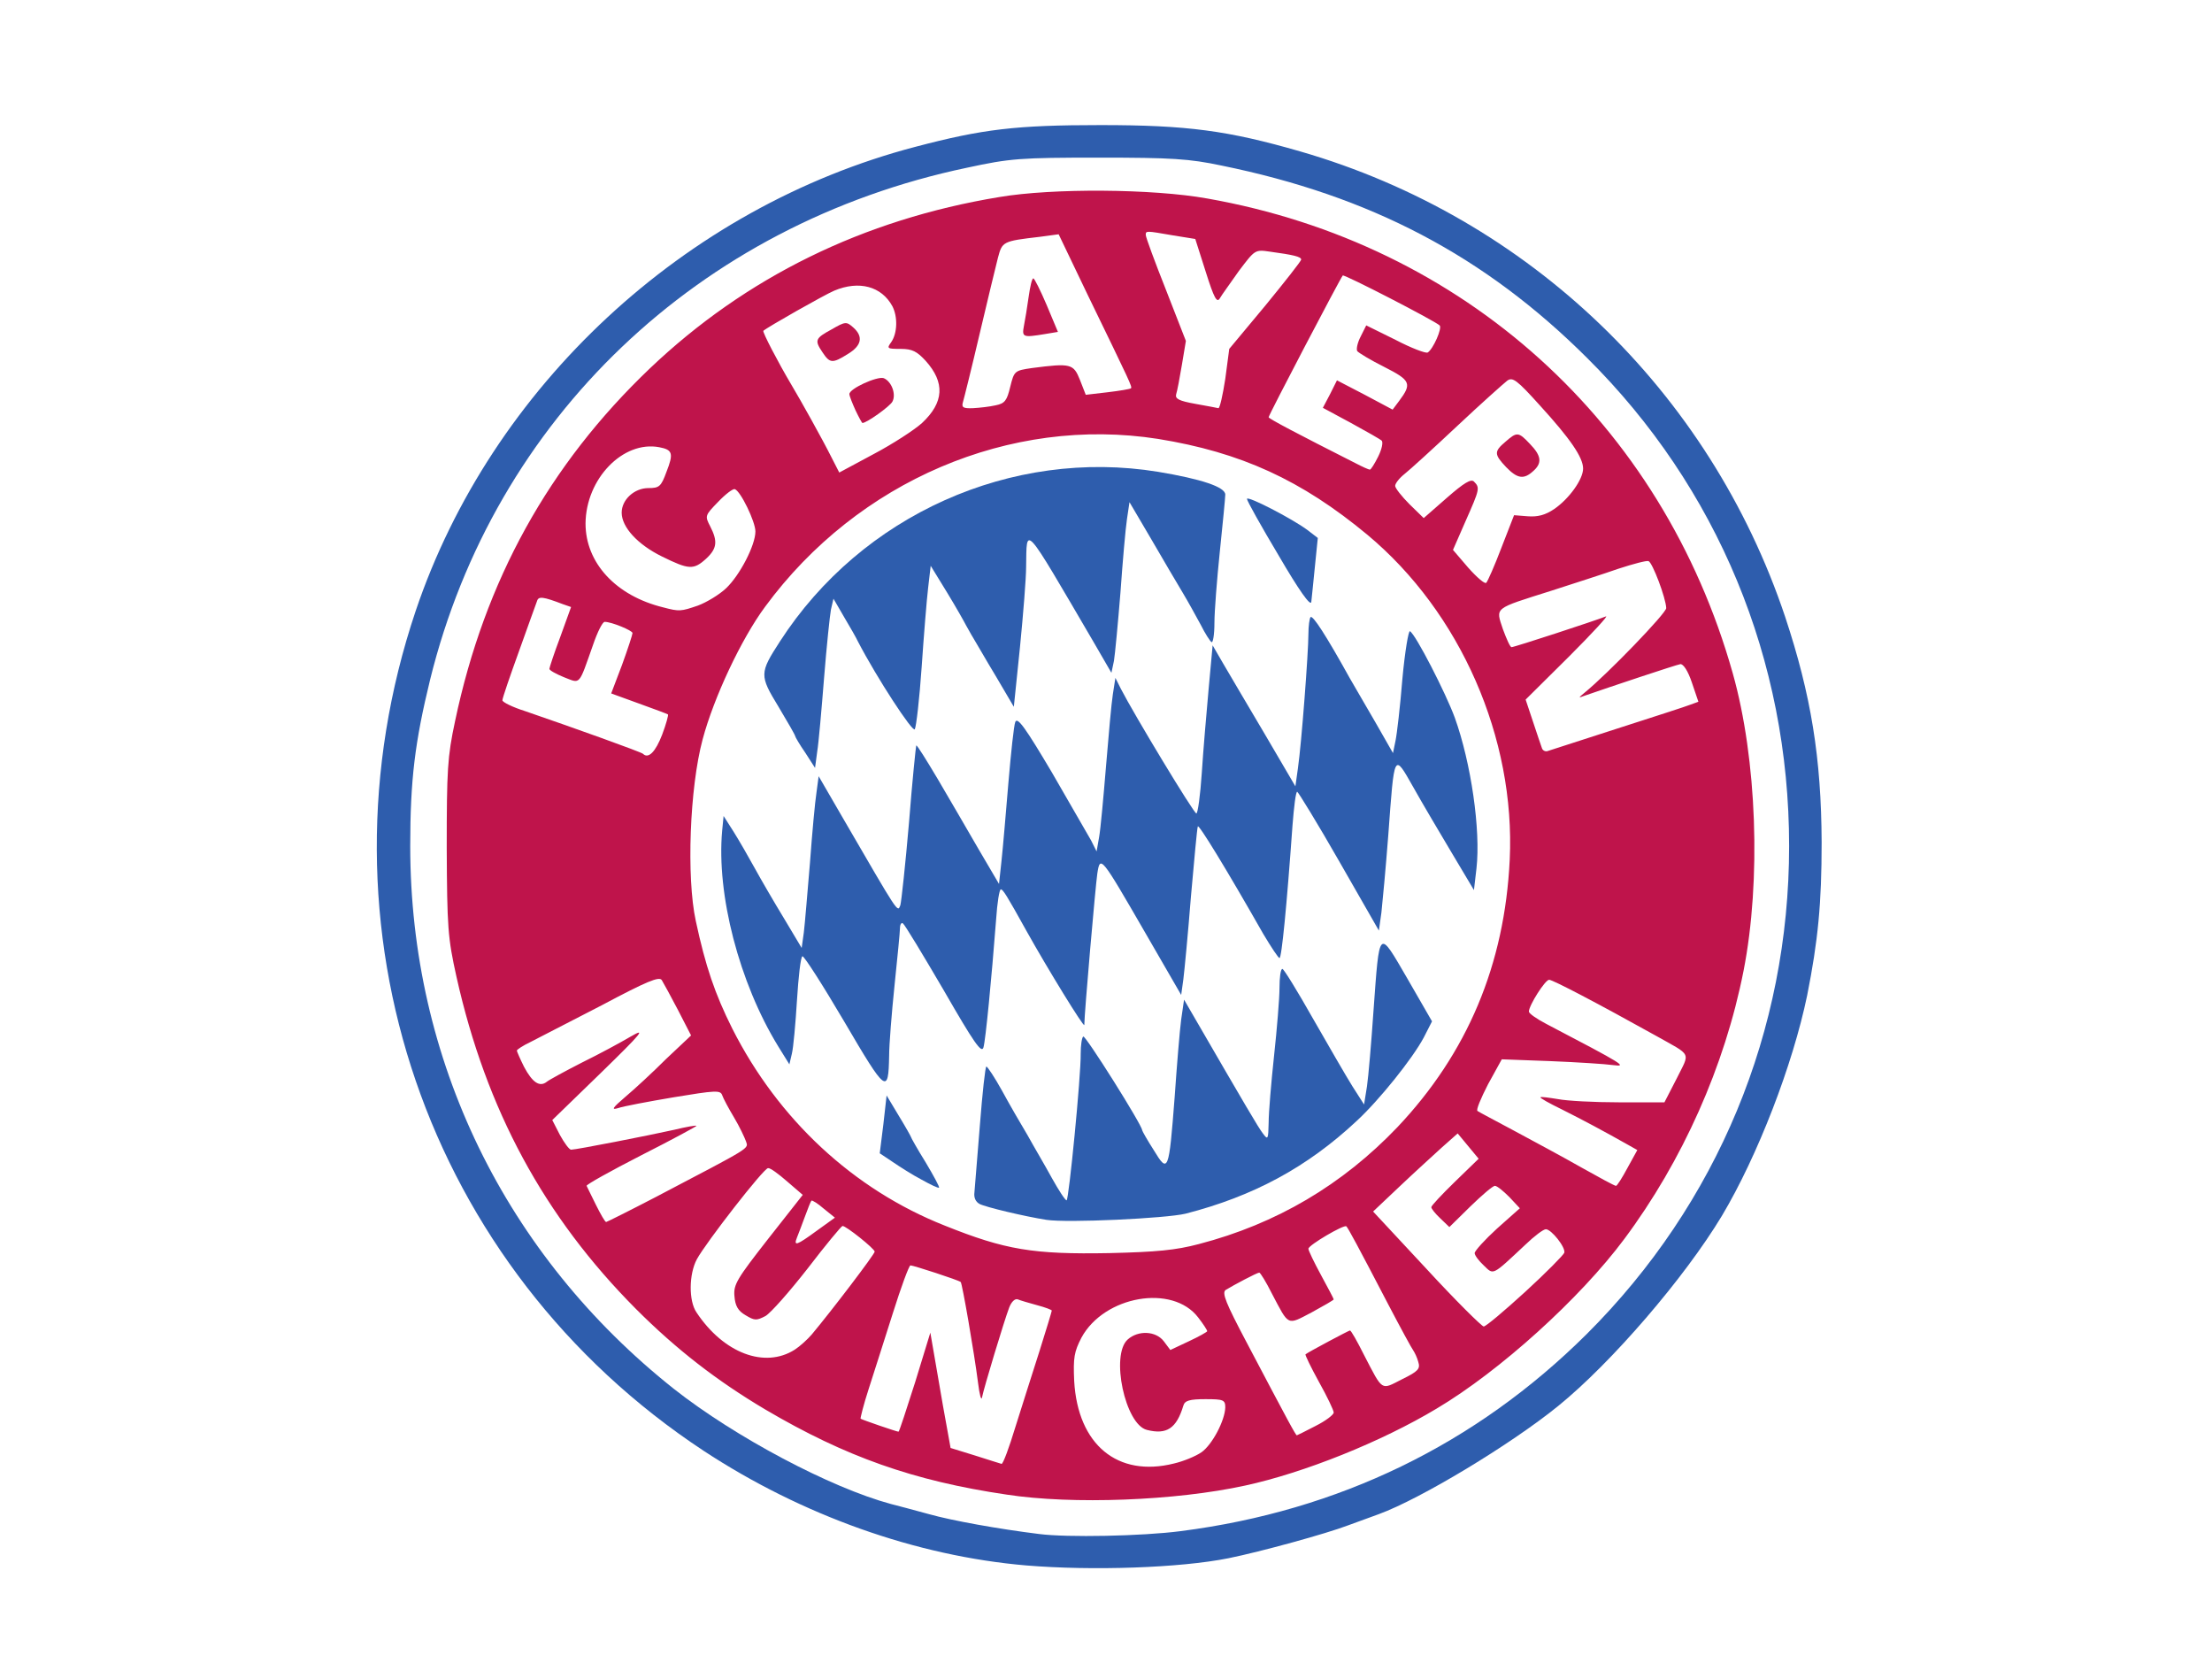
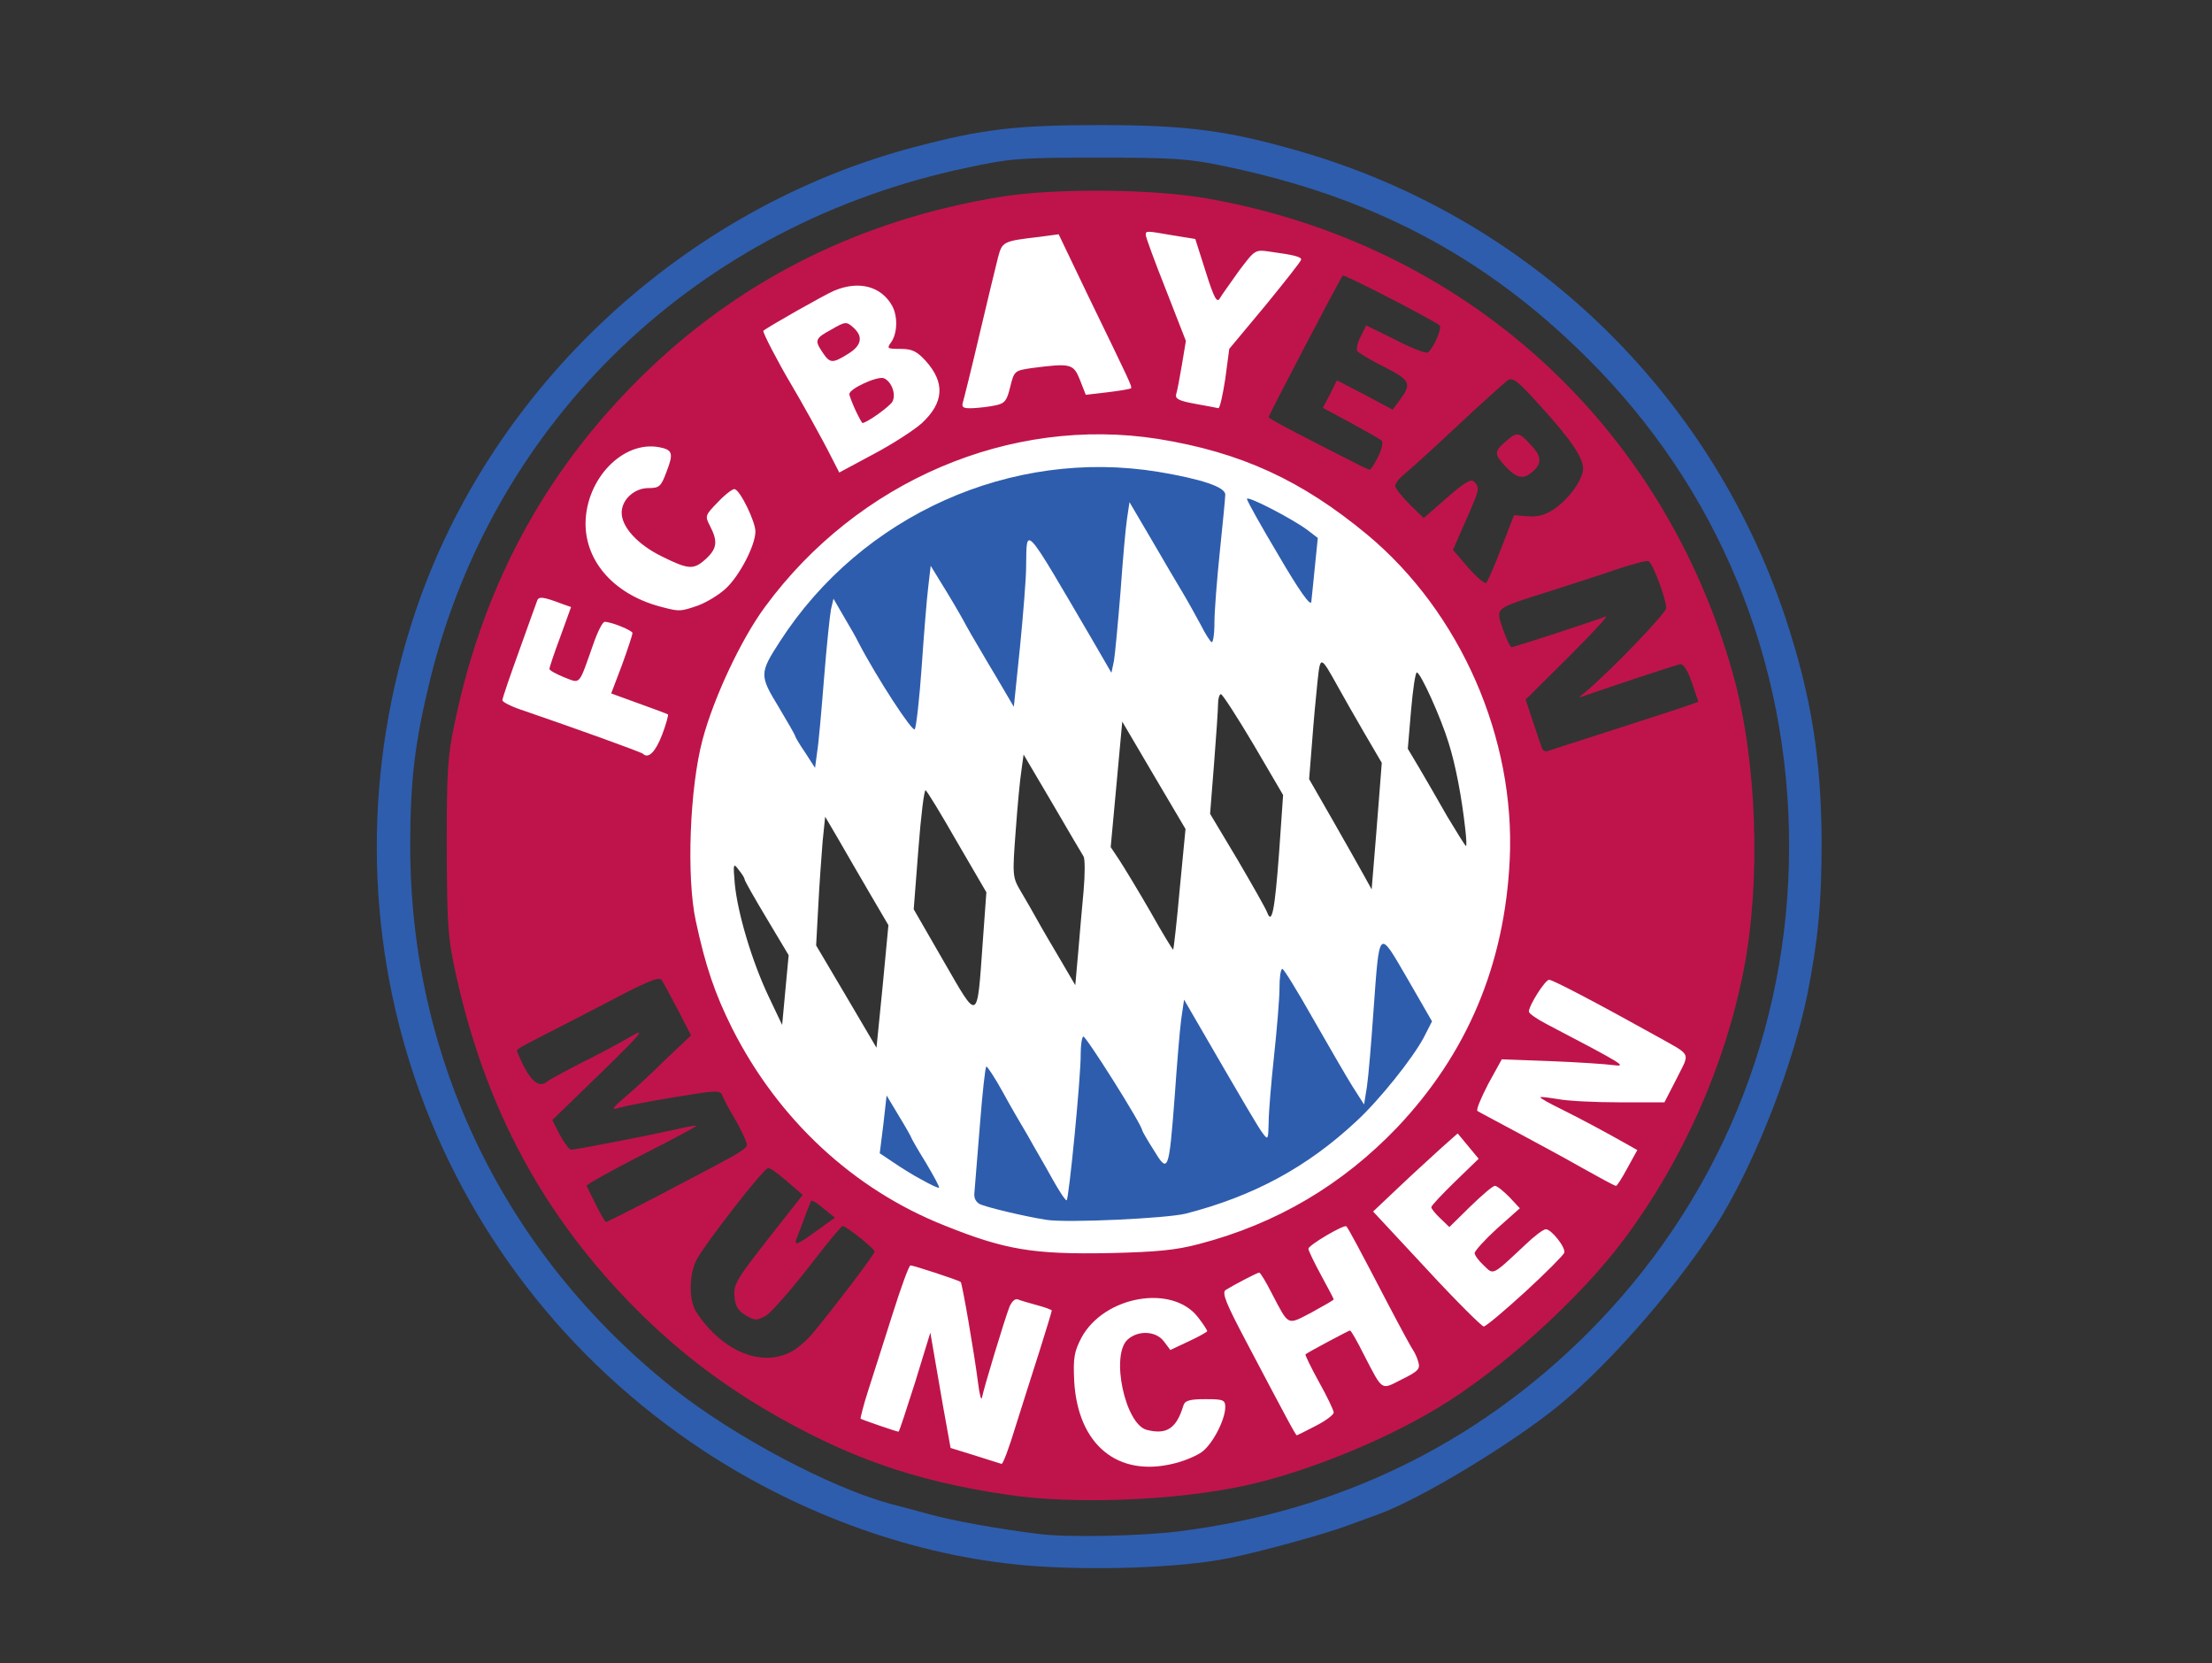
<svg xmlns="http://www.w3.org/2000/svg" version="1.0" width="306px" height="230px" viewBox="0 0 306 230" preserveAspectRatio="xMidYMid meet">
  <rect x="0" y="0" width="306" height="230" fill="#333333" stroke="none" />
  <g fill="#ffffff">
-     <path d="M0 115 l0 -115 153 0 153 0 0 115 0 115 -153 0 -153 0 0 -115z m159.95 100 c7.90 -0.65 18.20 -2.90 25.05 -5.55 1.50 -0.55 3.45 -1.25 4.25 -1.55 3.10 -1.15 12.65 -6.30 17.05 -9.30 5.55 -3.70 9.85 -7.20 14.20 -11.50 2.75 -2.70 2.50 -2.55 -1.50 0.95 -14.10 12.50 -27.10 19.40 -43.75 23.40 -14.55 3.50 -34.35 3.25 -48.25 -0.55 -2.05 -0.55 -4.40 -1.20 -5.25 -1.40 -6.50 -1.75 -19.95 -8.35 -25.60 -12.65 -0.35 -0.25 -0.65 -0.35 -0.65 -0.15 0 0.55 8.45 5.80 13.40 8.30 16.10 8.10 33.30 11.50 51.05 10z m3.20 -9.75 c8.30 -1.20 11.50 -2 19.35 -4.90 4.50 -1.65 10.60 -4.55 14.75 -7.05 8.75 -5.20 19.85 -15.25 25.95 -23.45 24.35 -32.65 23.80 -75.65 -1.30 -107.55 -3.25 -4.10 -6.60 -7.80 -7.10 -7.80 -0.25 0 0.60 1.10 1.85 2.40 2.95 3.20 3.85 5.05 3.85 8 0 4.30 -3.65 8.10 -7.70 8.10 l-2.05 0 -1.65 4.35 c-0.90 2.35 -1.55 4.35 -1.45 4.45 0.05 0.05 1.35 -0.30 2.85 -0.80 13.45 -4.40 15.75 -5.05 17.60 -4.90 1.90 0.15 2 0.25 2.90 2.90 0.55 1.50 0.95 3.85 1 5.15 0 2.25 -0.15 2.55 -2.50 4.70 -1.40 1.25 -2.45 2.40 -2.35 2.50 0.10 0.05 1.20 -0.20 2.50 -0.65 1.25 -0.40 2.90 -0.70 3.65 -0.60 1.15 0.15 1.50 0.55 2.30 2.90 0.50 1.50 0.85 3.40 0.80 4.25 -0.15 1.45 -0.25 1.50 -10.65 4.85 -6.40 2.10 -11.15 3.35 -12.20 3.30 -1.60 -0.15 -1.70 -0.30 -2.85 -3.85 -1.70 -5.25 -1.65 -5.85 1.45 -9 1.50 -1.55 2.20 -2.55 1.60 -2.30 -0.55 0.20 -2.25 0.45 -3.75 0.60 l-2.75 0.25 -0.95 -3 c-0.50 -1.65 -0.80 -3.60 -0.70 -4.30 0.20 -1.05 0.05 -1.30 -0.80 -1.30 -0.65 0 -1.90 -0.95 -3.15 -2.45 -2.40 -2.75 -2.65 -4.20 -1.35 -7.35 l0.80 -1.95 -1.20 1.15 c-1.90 1.75 -4.20 1.50 -6.50 -0.75 -1.30 -1.25 -1.90 -2.30 -1.90 -3.25 0 -1.30 -0.15 -1.40 -1.80 -1.40 -1.25 0 -3.65 -0.95 -7.40 -2.85 -3.05 -1.55 -6.15 -3.15 -6.90 -3.50 -2.15 -1.10 -1.90 -3.30 1.05 -8.80 1.30 -2.55 3.60 -6.90 5.10 -9.70 2.60 -5.05 2.70 -5.15 4.45 -5.15 1.20 0.05 3.85 1.15 8.25 3.50 6.25 3.30 6.50 3.50 6.65 5.15 0.20 2.45 -1.35 5.05 -3.20 5.35 -1.35 0.25 -1.45 0.40 -1.50 2.50 0 1.30 -0.40 2.85 -0.95 3.65 -0.80 1.25 -1.15 1.40 -3.10 1.25 -1.20 -0.10 -2.15 -0.10 -2.15 -0.05 0 0.05 0.70 0.50 1.55 0.90 1.40 0.75 1.55 1 1.35 3 -0.10 1.50 0 2.05 0.40 1.85 0.35 -0.20 3.35 -2.95 6.70 -6.10 7.20 -6.75 7.35 -6.85 9.25 -7.10 1.45 -0.15 1.40 -0.20 -1.90 -2.75 -16.55 -13.05 -35.25 -19.70 -55.20 -19.70 -14.25 0 -26.35 2.95 -39.55 9.60 -24.95 12.55 -42.20 35.40 -48.15 63.70 -1 4.80 -1.15 6.85 -1.15 16 0.05 9.40 0.20 11.10 1.35 16.35 3.15 14.10 8.60 26.05 16.90 36.95 3.45 4.60 11.40 12.75 14.95 15.45 l2.25 1.70 -1.55 -1.75 c-2.90 -3.20 -3.20 -3.95 -3.20 -7.85 0 -4.40 0.55 -5.60 5.45 -11.80 3.20 -4.05 4.15 -5.80 2.45 -4.45 -0.35 0.30 -4.20 2.35 -8.50 4.60 -5.30 2.70 -8.40 4.05 -9.55 4.05 -1.55 0 -1.80 -0.25 -3 -2.65 -1.85 -3.60 -1.80 -5.55 0.15 -6.35 2.45 -1 2.15 -1.30 -1 -1.10 l-2.90 0.20 -1.05 -2 c-1.25 -2.45 -1.40 -5.50 -0.30 -5.90 1.40 -0.55 0.75 -1.15 -1.35 -1.30 -1.90 -0.15 -2.25 -0.35 -3.25 -2.15 -0.65 -1.10 -1.15 -2.85 -1.15 -3.85 0 -1.65 0.20 -2 1.90 -2.80 1 -0.50 5.35 -2.75 9.65 -5 5.45 -2.85 8.35 -4.10 9.55 -4.10 1.70 0 1.85 0.15 3.85 3.95 2.85 5.50 2.75 6.70 -0.55 9.85 -2.90 2.75 -2.65 3.15 1.65 2.25 4.35 -0.95 4.70 -0.85 6.25 2.10 0.75 1.40 1.65 3.15 2.05 3.85 0.35 0.70 0.65 2 0.65 2.90 0 1.50 0.10 1.60 1.70 1.60 1.30 0 2.20 0.50 4.10 2.25 1.30 1.25 2.65 2.25 2.90 2.25 0.75 0.05 3.30 2.35 3.30 3 0 0.25 0.30 0.50 0.65 0.50 0.35 0 1.60 0.70 2.75 1.60 1.80 1.40 2.10 1.85 2.10 3.50 0 1.60 -0.60 2.65 -3.80 6.80 -5.50 7.05 -6.95 8.50 -9.35 9.15 -2.45 0.65 -6.75 0.25 -9 -0.85 l-1.60 -0.75 1.50 1.30 c3.45 3 13.30 8.40 20.70 11.35 12.65 5.05 29.05 7.05 42.20 5.15z m-68.40 -9.20 c-1.55 -1.40 -6.75 -5.55 -6.75 -5.35 0 0.35 6.60 5.80 6.95 5.80 0.15 0 0.05 -0.20 -0.20 -0.45z m-7.25 -5.70 c0 -0.05 -2.20 -2.25 -4.85 -4.85 l-4.90 -4.75 4.75 4.90 c4.40 4.50 5 5.10 5 4.70z m142.80 -14.45 c1.30 -1.75 2.60 -3.45 2.85 -3.75 0.25 -0.35 0.35 -0.65 0.25 -0.65 -0.15 0 -1.85 2.10 -3.80 4.65 -1.95 2.55 -4 5.05 -4.55 5.55 -0.60 0.55 -1.05 1.15 -1.05 1.40 0 0.55 3.10 -3 6.30 -7.20z m-154.10 2.35 c-1 -1.25 -1.95 -2.25 -2.10 -2.25 -0.25 0 0.40 0.85 2.60 3.40 1.75 2 1.40 1.15 -0.50 -1.15z m33.40 -3.35 c0.95 -1.40 0.95 -1.40 -0.05 -1.40 -0.55 0 -1.05 -0.30 -1.15 -0.70 -0.10 -0.40 -1.35 0.85 -2.85 2.80 -2.60 3.40 -2.70 3.55 -1.75 4.25 0.85 0.65 1.10 0.55 2.90 -1.45 1.05 -1.20 2.35 -2.75 2.90 -3.50z m127.10 -8.30 c8.95 -15.30 13.85 -32.95 13.80 -50.10 -0.05 -13.60 -3.35 -27.80 -9.55 -40.95 -2.40 -5.10 -6.75 -12.55 -7.30 -12.55 -0.15 0 0.10 0.55 0.55 1.25 9.80 15 14.80 32.75 14.80 52.75 0 18.80 -4.35 35.25 -13.15 50 -1.10 1.80 -2.10 3.45 -2.25 3.70 -0.15 0.25 0 0.30 0.30 0.15 0.25 -0.20 1.55 -2.10 2.80 -4.25z m-168.25 0.55 c-1.25 -2.15 -1.95 -3 -1.95 -2.50 0 0.45 2.55 4.35 2.85 4.35 0.15 0 -0.25 -0.85 -0.90 -1.85z m-3.40 -6.25 c-4.20 -8.30 -7.40 -18.65 -9.15 -29.90 -0.85 -5.55 -0.85 -22.40 0 -28.25 1.65 -11.05 5.40 -22.75 10.20 -31.85 0.25 -0.50 0.30 -0.90 0.15 -0.90 -0.10 0 -1 1.55 -1.95 3.40 -6.25 12.40 -9.80 26.05 -10.60 40.60 -0.65 11.60 2.30 27.05 7.55 40 1.75 4.25 4.75 10.15 5.05 9.90 0.10 -0.15 -0.45 -1.50 -1.25 -3z m166.95 -100.60 c-0.80 -1.25 -1.75 -2.40 -2.05 -2.60 -0.30 -0.15 0.30 0.85 1.30 2.25 2.25 3.15 2.90 3.40 0.75 0.35z m-10.50 -12.55 c-1.20 -1.25 -2.30 -2.25 -2.45 -2.25 -0.15 0 0.75 1 1.95 2.25 1.20 1.25 2.30 2.25 2.45 2.25 0.15 0 -0.75 -1 -1.95 -2.25z m-135 -3 c0.95 -0.95 1.60 -1.75 1.45 -1.75 -0.15 0 -1 0.80 -1.95 1.75 -0.95 0.95 -1.60 1.75 -1.45 1.75 0.15 0 1 -0.80 1.95 -1.75z m120 -9.25 c-1.40 -1.05 -5.45 -3.35 -4.95 -2.80 0.45 0.50 5.65 3.75 5.95 3.80 0.15 0 -0.30 -0.45 -1 -1z m-86 -10.65 c2.90 -1 8.20 -2.40 11.75 -3.15 6.15 -1.30 7.25 -1.40 19.75 -1.40 10.80 0 14.05 0.15 17.50 0.85 9.40 1.95 18.30 4.70 23.15 7.20 1.35 0.65 2.55 1.10 2.70 0.95 0.55 -0.55 -10.45 -4.95 -16.95 -6.85 -9.55 -2.75 -15.75 -3.60 -26.15 -3.60 -12.95 0 -22 1.60 -33.85 6.10 -4.85 1.80 -14.40 6.30 -14.40 6.75 0 0.15 2.55 -0.95 5.65 -2.45 3.05 -1.45 7.95 -3.45 10.85 -4.40z" />
    <path d="M154.10 203.85 c-2.05 -0.65 -4.25 -2.80 -5.75 -5.55 -0.95 -1.75 -1.10 -2.80 -1.10 -7.85 0 -5.45 0.10 -5.90 1.35 -7.80 0.90 -1.40 2.25 -2.50 4.10 -3.40 2.50 -1.20 3.20 -1.35 7.25 -1.20 3.70 0.15 4.75 0.40 6 1.35 l1.55 1.15 0 -1.70 c0 -1.50 0.25 -1.85 2.45 -3 1.35 -0.75 3.25 -1.35 4.25 -1.35 1.70 0 1.85 0.15 3.30 3 1.35 2.65 1.65 2.95 2.50 2.50 1.50 -0.80 1.60 -1.35 0.50 -3.45 -0.55 -1.10 -1 -2.85 -1 -3.90 0 -1.75 0.20 -2 2.55 -3.30 1.90 -1.10 3 -1.40 4.50 -1.25 1.75 0.15 1.95 0.05 1.95 -0.95 0 -0.75 1.20 -2.25 3.65 -4.55 6.75 -6.40 7.65 -7.10 9.20 -7.10 1.35 0 1.45 -0.10 1.25 -1.70 -0.15 -1.25 0.30 -2.60 1.75 -5.30 l1.90 -3.60 5.20 0.25 5.15 0.25 -2.15 -1.25 c-1.20 -0.70 -2.70 -1.45 -3.30 -1.70 -0.95 -0.35 -1.15 -0.80 -1.15 -2.45 0 -1.20 0.45 -2.85 1.15 -4 1 -1.80 1.30 -2 3.15 -2 1.50 0 3.25 0.65 6.75 2.55 2.60 1.40 6.40 3.45 8.45 4.60 5.55 3 5.50 2.95 5.50 4.60 0.05 0.80 -0.70 3 -1.60 4.85 l-1.65 3.35 -4.95 0.15 -4.90 0.15 2.90 1.55 c3.65 1.85 3.95 3.15 1.90 7.05 -1.25 2.45 -1.50 2.65 -3.10 2.65 -1.20 0 -3.45 -0.95 -7.05 -2.95 -2.90 -1.60 -7.05 -3.85 -9.25 -5.05 l-3.90 -2.10 1.35 1.80 c1.05 1.35 1.30 2.20 1.15 3.55 -0.20 1.65 -0.15 1.75 1.35 1.75 2.10 0 4.25 2.25 4.25 4.40 0 1.55 0.05 1.60 2.20 1.60 2.90 0 4.40 1.70 4.20 4.75 -0.15 1.90 -0.55 2.40 -5.40 6.90 -4.80 4.40 -5.40 4.85 -7.25 4.85 -1.90 0 -2.20 -0.25 -7.95 -6.50 -3.25 -3.55 -6.60 -7.10 -7.45 -7.85 l-1.50 -1.40 1 1.75 c0.55 0.95 2.45 4.45 4.20 7.75 1.70 3.30 3.40 6.55 3.80 7.25 0.35 0.70 0.65 2.10 0.65 3.10 0 1.75 -0.15 1.95 -2.50 3.15 -1.35 0.70 -3.25 1.25 -4.15 1.25 -1.60 0 -1.85 -0.20 -3.55 -3.45 l-1.80 -3.50 -1.40 0.80 -1.40 0.80 1.40 2.55 c0.85 1.65 1.40 3.30 1.40 4.60 0 2 -0.10 2.15 -2.50 3.40 -1.35 0.70 -3.20 1.30 -4.10 1.30 -1.80 0 -1.20 0.95 -7.80 -11.65 -2.45 -4.65 -2.85 -5.20 -3 -3.95 -0.30 2.95 -7.60 4.90 -9.25 2.50 -0.70 -1.15 -0.75 -1.15 -1.80 -0.20 -1.40 1.25 -1.35 3.40 0.15 6.60 1.75 3.75 3.30 3.90 4.25 0.35 0.35 -1.40 0.40 -1.40 4.70 -1.55 l4.35 -0.15 0 2.65 c0 3.25 -1.40 6.40 -3.30 7.75 -2.85 2 -9.75 2.75 -13.60 1.50z" />
    <path d="M133.40 202.80 l-3.40 -1.05 -0.45 -2.50 c-0.30 -1.35 -0.65 -3.60 -0.85 -5 l-0.35 -2.50 -1.20 3.90 c-1.15 3.75 -1.25 3.85 -2.75 3.85 -0.85 0 -2.75 -0.40 -4.25 -0.85 -2.55 -0.80 -2.65 -0.90 -2.65 -2.60 0 -1 0.55 -3.50 1.20 -5.55 0.70 -2.05 2.15 -6.75 3.30 -10.35 l2.10 -6.65 1.80 0 c0.95 0 3.30 0.50 5.20 1.10 2.55 0.85 3.50 1.35 3.65 2.15 0.10 0.55 0.45 2.70 0.80 4.75 l0.60 3.75 1.15 -3.50 c0.65 -1.90 1.20 -3.55 1.20 -3.60 0.05 -0.45 3.50 -0.05 5.80 0.65 2.60 0.75 2.70 0.85 2.70 2.45 0 0.95 -0.75 4.10 -1.70 7.10 -0.95 2.95 -2.45 7.70 -3.35 10.55 l-1.60 5.10 -1.80 -0.05 c-1 -0.05 -3.30 -0.55 -5.15 -1.15z" />
    <path d="M141.25 174.50 c-14.90 -2.50 -28.25 -11 -37.40 -23.75 -2.45 -3.45 -6.10 -10.90 -7.30 -14.75 -2.35 -7.80 -2.65 -10.50 -2.40 -20.60 0.20 -8.45 0.35 -10.25 1.55 -14.65 5.50 -20.35 21.85 -36.05 42.60 -40.80 9.75 -2.20 23.25 -1.70 32.45 1.30 17.45 5.70 31.10 19.10 36.65 36 2.50 7.55 3.25 13.20 2.95 21.65 -0.30 8.55 -1.50 14.60 -4.10 20.85 -7.10 16.95 -20.85 28.95 -38.65 33.80 -3.15 0.85 -5.65 1.05 -13.85 1.20 -5.50 0.10 -11.10 0 -12.50 -0.25z m21.25 -8.20 c7.10 -1.70 13.50 -4.70 19 -8.85 2.10 -1.60 4.10 -3.20 4.40 -3.55 0.40 -0.50 -0.40 -2.25 -3.45 -7.40 -2.15 -3.70 -3.95 -6.50 -3.95 -6.25 0 0.30 -0.35 3.55 -0.75 7.25 -0.40 3.70 -0.75 7.80 -0.75 9.15 l0 2.35 -1.75 0 c-1.15 0 -1.90 -0.30 -2.25 -0.85 -7.80 -13.20 -8.50 -14.30 -8.50 -13.15 0 2.25 -1 14.70 -1.25 16.40 -0.25 1.45 -0.45 1.60 -2 1.60 -1.75 0 -2 -0.25 -4.75 -5.25 -2.75 -4.95 -5.20 -8.85 -5.35 -8.45 -0.20 0.80 -1.65 15.25 -1.65 16.85 l0 1.50 5.15 -0.35 c2.80 -0.15 6.35 -0.60 7.85 -1z m-17.55 -0.40 c-0.35 -0.65 -1.50 -2.55 -2.55 -4.30 -1.05 -1.70 -1.90 -3.20 -1.90 -3.35 0 -0.10 -0.65 -1.25 -1.45 -2.50 -0.90 -1.45 -1.55 -2 -1.70 -1.60 -0.15 0.40 -0.40 2.95 -0.60 5.75 l-0.35 5 1.90 0.55 c6.95 1.95 7.45 1.95 6.65 0.45z m48.75 -21.10 c1 -1.50 1.80 -3 1.80 -3.30 0 -0.35 -0.70 -1.90 -1.60 -3.45 l-1.60 -2.80 -0.35 1.75 c-0.55 2.90 -0.90 11.05 -0.45 10.75 0.20 -0.15 1.20 -1.45 2.20 -2.95z m-73.35 -21.20 c-1.40 -2.40 -3.35 -5.75 -4.35 -7.50 l-1.85 -3.15 -0.35 3.40 c-0.15 1.90 -0.45 5.90 -0.60 8.90 l-0.30 5.50 4.20 7.10 4.15 7.05 0.85 -8.50 0.80 -8.45 -2.55 -4.35z m-14.30 3.40 c-1.65 -2.75 -3.05 -5.20 -3.05 -5.40 0 -0.20 -0.40 -0.80 -0.85 -1.35 -0.70 -0.95 -0.75 -0.80 -0.50 2 0.40 4.10 2.40 10.75 4.65 15.50 l1.90 4 0.45 -4.85 0.45 -4.80 -3.05 -5.10z m29.90 3.30 l0.50 -6.90 -4.05 -6.95 c-2.20 -3.85 -4.15 -7.05 -4.35 -7.15 -0.20 -0.15 -0.65 3.50 -1 8.10 l-0.65 8.35 4.15 7.20 c4.85 8.40 4.60 8.55 5.40 -2.65z m13.95 -7.10 c0.20 -2.25 0.20 -4.40 0 -4.75 -0.25 -0.40 -2.20 -3.70 -4.35 -7.40 l-3.95 -6.70 -0.30 2.20 c-0.20 1.20 -0.55 5 -0.80 8.45 -0.45 6.05 -0.45 6.30 0.70 8.25 0.65 1.10 1.70 2.90 2.30 4 0.60 1.10 2.05 3.55 3.20 5.50 l2.05 3.50 0.40 -4.50 c0.20 -2.50 0.55 -6.35 0.75 -8.55z m13.30 -0.25 l0.80 -8.30 -4.40 -7.45 -4.35 -7.40 -0.80 8.70 -0.80 8.65 1.20 1.80 c0.65 1 2.60 4.20 4.30 7.15 1.65 2.95 3.10 5.30 3.15 5.25 0.05 -0.05 0.50 -3.85 0.90 -8.40z m13.75 -5.10 l0.55 -7.90 -4.10 -7 c-2.25 -3.80 -4.30 -6.95 -4.50 -6.95 -0.20 0 -0.40 0.60 -0.40 1.35 0 0.75 -0.25 4.45 -0.55 8.25 l-0.55 6.95 3.80 6.35 c2.05 3.50 3.90 6.75 4.10 7.30 0.65 1.75 1.05 -0.30 1.65 -8.35z m13.80 -7.20 l0.40 -5.15 -2.40 -4.10 c-1.35 -2.30 -2.95 -5.15 -3.65 -6.40 -2.45 -4.40 -2.45 -4.40 -2.85 -0.65 -0.20 1.85 -0.55 5.65 -0.75 8.40 l-0.40 5 3.30 5.75 c1.80 3.15 3.75 6.60 4.30 7.60 l1.05 1.90 0.30 -3.65 c0.15 -1.95 0.50 -5.90 0.70 -8.70z m11.95 4 c-0.50 -4.50 -1.35 -8.90 -2.30 -11.90 -1.10 -3.60 -3.90 -9.75 -4.40 -9.75 -0.20 0 -0.55 2.35 -0.80 5.25 l-0.45 5.30 1.55 2.60 c0.85 1.45 2.60 4.45 3.90 6.75 1.35 2.25 2.50 4.10 2.60 4.10 0.10 0 0.05 -1.05 -0.10 -2.35z m-89.75 -27.15 l0.05 -2.25 -1.20 1.50 c-0.70 0.85 -1.95 2.65 -2.80 4.05 l-1.55 2.60 2 3.30 c1.15 1.85 2.10 3.60 2.10 3.95 0.15 0.95 1.35 -10.60 1.40 -13.15z m13 4.25 c0.05 -1.35 0.30 -5.25 0.65 -8.60 l0.55 -6.15 1.65 0 c1.50 0 1.80 0.30 3.80 3.65 1.20 1.95 2.35 3.95 2.55 4.35 0.95 1.95 3.30 5.75 3.70 5.85 0.45 0.15 1.65 -10.60 1.65 -14.70 0 -3.05 0.35 -3.65 2.20 -3.65 1.65 0.05 1.55 -0.15 8.50 12.20 l1.70 3 0.35 -4.50 c0.15 -2.45 0.50 -6.50 0.80 -9.05 0.25 -2.55 0.45 -4.95 0.45 -5.40 0 -0.50 0.50 -0.75 1.65 -0.75 1.55 0 1.75 0.30 5.35 6.35 2.05 3.50 3.90 6.80 4.15 7.35 0.20 0.50 0.50 0.85 0.65 0.70 0.10 -0.15 0.50 -3.20 0.85 -6.80 l0.65 -6.55 -2.25 -0.80 c-1.25 -0.40 -4.55 -1.10 -7.30 -1.55 -7.90 -1.30 -15.35 -0.30 -23.80 3.05 -5.65 2.30 -9.35 4.45 -14.20 8.25 l-3.75 3 1.45 2.40 c0.80 1.30 2.10 3.50 2.90 4.85 4.15 7.40 4.40 7.75 4.75 6.85 0.20 -0.45 0.35 -1.95 0.35 -3.35z m53.25 -17.10 c-0.80 -0.60 -1.50 -1.05 -1.60 -0.95 -0.05 0.10 0.50 1.25 1.25 2.50 1.35 2.25 1.40 2.30 1.55 0.95 0.15 -1.05 -0.15 -1.65 -1.20 -2.50z" />
    <path d="M87.45 105.80 c-0.25 -0.30 -9.50 -3.65 -16.30 -5.95 l-3.15 -1.05 0 -1.95 c0 -1.10 1 -4.80 2.30 -8.30 1.25 -3.45 2.40 -6.60 2.50 -7 0.25 -0.75 4 -0.55 6.35 0.40 1.70 0.65 1.75 2.15 0.35 6.30 -0.55 1.65 -0.95 3.20 -0.80 3.50 0.10 0.25 0.30 0.15 0.45 -0.25 0.15 -0.40 0.80 -2.15 1.40 -3.85 l1.10 -3.15 2 0 c1.10 0 2.80 0.25 3.70 0.60 1.45 0.55 1.65 0.80 1.65 2.50 0 1.05 -0.45 3.05 -1 4.50 -0.55 1.45 -1 2.65 -1 2.70 0 0 1.60 0.60 3.50 1.25 3.45 1.15 3.50 1.20 3.50 2.95 0 0.95 -0.45 2.90 -0.95 4.25 -0.90 2.45 -1 2.50 -3.15 2.65 -1.20 0.10 -2.30 0 -2.45 -0.10z" />
    <path d="M90.25 85.50 c-4.35 -1.05 -8.10 -3.80 -9.80 -7.05 -1.30 -2.60 -1.30 -9.35 0 -12.20 2.05 -4.55 6.80 -6.95 11.65 -5.95 2.05 0.45 2.15 0.55 2.30 2.35 0.10 1.05 -0.20 2.90 -0.70 4.15 -0.75 2 -1 2.20 -2.50 2.20 -1.50 0 -3.20 1.05 -3.20 1.95 0 0.95 2.10 2.95 4.45 4.20 2.05 1.15 2.70 1.30 3.55 0.85 1.05 -0.55 1.35 -1.75 0.50 -2.25 -0.25 -0.15 -0.50 -1.15 -0.50 -2.20 0 -1.50 0.35 -2.20 1.95 -3.75 1.65 -1.60 2.20 -1.85 3.80 -1.70 1.65 0.15 2 0.40 3.05 2.40 3.15 5.90 -0.30 14.45 -6.75 16.75 -2.30 0.80 -5.30 0.90 -7.80 0.25z" />
    <path d="M113.60 64.90 c-1.35 -2.65 -4.40 -8.15 -5.60 -10.15 -2.75 -4.65 -4 -7.40 -4 -8.85 0 -1.55 0.25 -1.85 3.40 -3.65 6.55 -3.85 7.60 -4.20 11.35 -4.20 4.90 0 6.75 1.65 6.75 6.15 0 2.05 0.10 2.25 1.50 2.55 0.80 0.20 2.05 1 2.75 1.85 1.15 1.40 1.50 2.20 1.85 4.60 0.10 0.55 1.15 -3.15 2.35 -8.25 3.05 -13 3 -12.85 4.30 -13.15 0.60 -0.15 3.05 -0.45 5.40 -0.60 l4.30 -0.35 2.95 6.20 c1.65 3.40 3.90 8.10 5.05 10.40 1.30 2.65 2.05 4.90 2.05 6.05 l0 1.85 -2.60 0.35 c-1.45 0.15 -3.60 0.30 -4.75 0.30 -1.95 0 -2.10 -0.10 -2.65 -1.75 -0.30 -0.95 -0.75 -1.80 -0.90 -1.90 -0.20 -0.10 -1.45 -0.05 -2.85 0.10 -2.45 0.30 -2.45 0.30 -3 2.55 -0.65 2.55 -1.25 2.85 -6.60 2.95 -2.20 0.05 -3.15 -0.15 -3.15 -0.55 0 -0.35 -0.45 0.05 -0.95 0.90 -1.15 1.90 -2.40 2.80 -8.50 6.15 -5.90 3.20 -7 3.25 -8.45 0.45z" />
    <path d="M163.90 57.35 c-3.30 -0.60 -3.30 -0.50 -2.30 -6.25 l0.60 -3.45 -2.60 -6.55 c-1.60 -4.10 -2.60 -7.35 -2.60 -8.60 0 -1.95 0.05 -2 1.85 -2 1 0 3.20 0.25 4.90 0.55 l3.10 0.50 0.95 3.05 0.95 3 1.70 -2.35 1.70 -2.35 4 0.35 c5.20 0.45 5.35 0.50 5.35 2.70 0 1.55 -0.70 2.65 -4.95 7.80 l-5 6 -0.55 4.15 -0.60 4.10 -1.85 -0.05 c-1 -0.05 -3.10 -0.30 -4.65 -0.60z" />
  </g>
  <g fill="#bf144b">
    <path d="M139.25 206.70 c-12.90 -1.90 -22.30 -5.25 -33.35 -11.75 -6.75 -4 -12.35 -8.35 -17.90 -13.90 -12.75 -12.80 -20.75 -27.60 -24.85 -45.95 -1.20 -5.40 -1.30 -6.80 -1.35 -17.85 0 -10.75 0.10 -12.60 1.15 -17.50 4.10 -19.50 13 -35.50 26.95 -48.80 13.25 -12.60 29.50 -20.60 48.35 -23.70 7.35 -1.25 21.25 -1.15 28.75 0.20 35.50 6.25 62.95 31.05 72.70 65.65 3.35 11.85 3.95 28.65 1.50 41.15 -2.60 13.20 -8.45 26.30 -16.50 37.10 -6.10 8.20 -17.20 18.25 -25.95 23.45 -7.65 4.60 -18.40 8.90 -26.50 10.65 -9.60 2.10 -23.90 2.65 -33 1.25z m23.15 -4.30 c1.30 -0.30 3 -1 3.80 -1.55 1.50 -1.05 3.25 -4.40 3.30 -6.20 0 -1.05 -0.25 -1.15 -2.75 -1.15 -2.20 0 -2.85 0.20 -3.05 0.90 -0.95 3.15 -2.30 4.05 -5.05 3.35 -3 -0.75 -5.05 -10.35 -2.65 -12.50 1.45 -1.30 3.90 -1.20 5 0.25 l0.90 1.20 2.55 -1.20 c1.40 -0.65 2.55 -1.30 2.55 -1.40 0 -0.15 -0.55 -1 -1.25 -1.90 -3.55 -4.65 -13 -3 -16.15 2.80 -1 1.95 -1.15 2.75 -1 6 0.50 8.80 6 13.35 13.80 11.40z m-21.95 -5 c0.90 -2.85 2.40 -7.60 3.35 -10.55 0.95 -3 1.70 -5.50 1.70 -5.60 0 -0.10 -0.90 -0.45 -2.05 -0.75 -1.10 -0.30 -2.30 -0.65 -2.65 -0.80 -0.40 -0.15 -0.90 0.35 -1.20 1.15 -0.70 1.85 -3.50 11.10 -3.75 12.40 -0.10 0.55 -0.35 -0.35 -0.55 -2 -0.55 -4.30 -2.20 -13.80 -2.40 -13.95 -0.25 -0.25 -6.55 -2.30 -6.95 -2.30 -0.20 0 -1.30 3 -2.45 6.65 -1.15 3.60 -2.65 8.35 -3.35 10.50 -0.70 2.15 -1.15 4 -1.10 4.05 0.20 0.15 5 1.80 5.25 1.80 0.10 0 1.10 -3.10 2.30 -6.85 l2.10 -6.85 0.95 5.50 c0.50 3 1.15 6.60 1.40 7.95 l0.45 2.50 3.40 1.05 c1.85 0.60 3.50 1.10 3.65 1.15 0.20 0.05 1.05 -2.25 1.90 -5.05z m41.55 -0.20 c1.40 -0.70 2.50 -1.55 2.50 -1.85 0 -0.30 -0.90 -2.20 -2.05 -4.25 -1.10 -2 -1.95 -3.75 -1.85 -3.80 0.35 -0.30 6 -3.30 6.15 -3.30 0.15 0 1 1.50 1.95 3.40 2.65 5.10 2.30 4.85 5.25 3.35 2.25 -1.10 2.55 -1.45 2.25 -2.40 -0.15 -0.60 -0.50 -1.30 -0.70 -1.60 -0.20 -0.25 -1.75 -3.10 -3.40 -6.25 -4.35 -8.35 -5.60 -10.65 -5.85 -10.90 -0.30 -0.30 -5.25 2.60 -5.25 3.10 0 0.25 0.80 1.90 1.75 3.65 0.95 1.75 1.75 3.25 1.75 3.35 0 0.10 -1.40 0.90 -3.05 1.80 -3.45 1.80 -3.10 1.95 -5.50 -2.60 -0.80 -1.60 -1.60 -2.90 -1.75 -2.90 -0.30 0 -3.60 1.75 -4.65 2.40 -0.55 0.40 0.05 1.85 2.85 7.15 5.90 11.20 6.85 12.95 7 12.95 0.05 0 1.25 -0.60 2.60 -1.30z m-72.05 -10.55 c0.70 -0.45 1.75 -1.40 2.35 -2.10 2.80 -3.35 8.70 -11.10 8.70 -11.45 0 -0.40 -4 -3.60 -4.45 -3.55 -0.15 0 -2.35 2.65 -4.80 5.85 -2.50 3.20 -5.10 6.15 -5.85 6.60 -1.25 0.65 -1.50 0.65 -2.75 -0.10 -1.05 -0.60 -1.45 -1.30 -1.55 -2.65 -0.15 -1.60 0.35 -2.40 4.65 -7.90 l4.80 -6.10 -2.15 -1.85 c-1.20 -1.05 -2.35 -1.90 -2.65 -1.85 -0.60 0 -8.60 10.30 -9.85 12.60 -1.10 2.05 -1.15 5.75 -0.05 7.35 3.75 5.65 9.45 7.80 13.60 5.15z m101.05 -8 c2.90 -2.65 5.30 -5.10 5.40 -5.40 0.20 -0.75 -1.80 -3.25 -2.55 -3.25 -0.35 0 -1.60 0.95 -2.85 2.15 -4.65 4.35 -4.35 4.20 -5.75 2.85 -0.70 -0.65 -1.25 -1.40 -1.25 -1.70 0 -0.30 1.40 -1.85 3.10 -3.40 l3.15 -2.80 -1.45 -1.55 c-0.85 -0.85 -1.70 -1.55 -2 -1.55 -0.30 0 -1.80 1.30 -3.40 2.85 l-2.90 2.85 -1.25 -1.20 c-0.70 -0.65 -1.25 -1.35 -1.25 -1.55 0 -0.20 1.45 -1.75 3.25 -3.50 l3.30 -3.20 -1.45 -1.75 -1.45 -1.75 -2.20 1.95 c-1.20 1.10 -3.85 3.50 -5.85 5.40 l-3.65 3.45 7.40 7.95 c4.05 4.40 7.65 7.95 7.90 7.95 0.30 0 2.85 -2.15 5.75 -4.80z m-45.15 -6.60 c10.75 -2.80 19.85 -8.20 27.45 -16.15 9.70 -10.25 14.85 -22.50 15.55 -37 0.80 -16.80 -6.80 -34.20 -19.70 -44.95 -9.10 -7.55 -17.50 -11.40 -28.95 -13.25 -20.45 -3.20 -41.55 5.80 -54.35 23.20 -3.30 4.45 -7.10 12.55 -8.65 18.35 -1.80 6.70 -2.25 19.10 -0.95 25.10 1.35 6.30 2.65 10.10 5.05 14.90 6.35 12.55 16.75 22.25 29.40 27.25 8.35 3.35 12.20 4 22.80 3.80 6.45 -0.15 9.15 -0.40 12.35 -1.25z m-52.85 -1.85 l2.50 -1.80 -1.55 -1.25 c-0.80 -0.70 -1.60 -1.20 -1.70 -1.10 -0.10 0.10 -0.50 1.10 -0.90 2.20 -0.40 1.10 -0.90 2.40 -1.10 2.90 -0.50 1.25 -0.05 1.10 2.75 -0.95z m-22.10 -4.75 c13.15 -6.90 12.65 -6.55 12.30 -7.60 -0.20 -0.55 -0.90 -2.05 -1.65 -3.30 -0.75 -1.25 -1.50 -2.65 -1.65 -3.10 -0.25 -0.70 -0.95 -0.65 -6.70 0.30 -3.55 0.60 -7 1.25 -7.70 1.50 -1 0.30 -0.75 -0.05 1 -1.55 1.25 -1.05 3.80 -3.40 5.65 -5.25 l3.45 -3.25 -1.80 -3.50 c-1 -1.90 -2 -3.75 -2.25 -4.15 -0.35 -0.55 -2.05 0.15 -8.35 3.50 -4.40 2.25 -8.80 4.55 -9.80 5.05 -1.05 0.50 -1.90 1.05 -1.90 1.20 0 0.10 0.45 1.15 1 2.25 1.15 2.15 2.15 2.85 3.15 2.05 0.30 -0.25 2.50 -1.45 4.85 -2.65 2.35 -1.15 5.40 -2.80 6.75 -3.60 2.15 -1.25 1.65 -0.60 -4.15 5.05 l-6.70 6.50 1.05 2.05 c0.60 1.10 1.30 2.05 1.55 2.05 0.70 0 10.65 -1.95 14.25 -2.75 1.65 -0.40 3.05 -0.65 3.10 -0.55 0.05 0.05 -3.35 1.90 -7.60 4.05 -4.30 2.20 -7.70 4.10 -7.60 4.25 0.05 0.15 0.65 1.30 1.30 2.65 0.65 1.30 1.25 2.35 1.40 2.35 0.10 0 3.30 -1.60 7.05 -3.55z m134.25 -3.95 l1.35 -2.45 -1.15 -0.65 c-3.45 -1.95 -6.45 -3.55 -9.25 -4.95 -1.75 -0.85 -3.10 -1.60 -3 -1.70 0.10 -0.10 1.15 0.05 2.40 0.25 1.25 0.25 5.05 0.45 8.50 0.45 l6.25 0 1.70 -3.30 c1.85 -3.75 2.20 -3.05 -2.95 -5.95 -8 -4.45 -14.20 -7.70 -14.70 -7.70 -0.55 0 -2.80 3.55 -2.80 4.40 0 0.25 1.05 1 2.40 1.70 10.90 5.70 11.25 5.95 9.25 5.70 -1.05 -0.15 -4.95 -0.40 -8.65 -0.55 l-6.75 -0.25 -1.90 3.45 c-1 1.95 -1.70 3.60 -1.45 3.70 0.20 0.15 2.50 1.35 5.10 2.75 2.60 1.40 6.80 3.65 9.25 5.05 2.50 1.40 4.60 2.55 4.80 2.55 0.15 0 0.85 -1.10 1.60 -2.50z m-133.55 -59.90 c0.55 -1.45 0.90 -2.75 0.80 -2.80 -0.05 -0.05 -1.90 -0.75 -4 -1.50 l-3.85 -1.40 1.50 -3.95 c0.80 -2.20 1.45 -4.20 1.45 -4.40 0 -0.35 -2.90 -1.55 -3.85 -1.55 -0.30 0 -1 1.40 -1.60 3.15 -2.05 5.80 -1.70 5.40 -4.05 4.50 -1.10 -0.45 -2 -0.95 -2 -1.15 0 -0.15 0.65 -2.15 1.50 -4.40 l1.50 -4.15 -1.15 -0.40 c-2.75 -1.05 -3.35 -1.10 -3.55 -0.45 -0.15 0.35 -1.25 3.50 -2.50 6.95 -1.25 3.45 -2.30 6.50 -2.30 6.80 0 0.25 1.40 0.95 3.15 1.50 6.70 2.30 16.05 5.65 16.30 5.90 0.75 0.75 1.75 -0.30 2.65 -2.65z m132.15 -0.85 c4.95 -1.60 9.50 -3.05 10.10 -3.30 l1.10 -0.40 -0.90 -2.65 c-0.55 -1.65 -1.20 -2.60 -1.60 -2.55 -0.60 0.10 -9.75 3.15 -13.20 4.35 -0.95 0.35 -0.95 0.35 -0.05 -0.40 3.20 -2.60 11.30 -11 11.30 -11.70 -0.05 -1.40 -1.90 -6.30 -2.45 -6.50 -0.30 -0.10 -2.15 0.40 -4.15 1.05 -2 0.70 -6.20 2.05 -9.30 3.05 -8.05 2.55 -7.70 2.25 -6.70 5.30 0.50 1.35 1 2.50 1.20 2.50 0.40 0 11.55 -3.65 13.05 -4.25 0.45 -0.20 -1.85 2.30 -5.10 5.55 l-6 5.95 1 3 c0.55 1.65 1.10 3.30 1.25 3.70 0.10 0.35 0.50 0.55 0.85 0.40 0.30 -0.10 4.65 -1.50 9.60 -3.10z m-127.20 -17 c1.20 -0.45 2.95 -1.50 3.90 -2.40 1.90 -1.80 4.05 -5.95 4.05 -7.85 0 -1.35 -2.05 -5.60 -2.85 -5.85 -0.25 -0.10 -1.30 0.70 -2.30 1.75 -1.85 1.90 -1.85 1.95 -1.10 3.40 1.05 2.05 0.95 3.05 -0.55 4.45 -1.75 1.60 -2.40 1.55 -6.15 -0.30 -3.35 -1.65 -5.55 -4.05 -5.55 -6.05 0 -1.80 1.75 -3.40 3.70 -3.40 1.50 0 1.75 -0.20 2.50 -2.25 1 -2.55 0.85 -3.05 -1 -3.40 -5 -0.95 -10.15 4.35 -10.20 10.55 0 5.45 4.20 10 10.75 11.60 2.25 0.60 2.45 0.55 4.80 -0.25z m111.15 -8 l1.75 -4.50 1.90 0.15 c1.35 0.10 2.40 -0.15 3.65 -1 2.05 -1.40 4 -4.10 4 -5.60 0 -1.55 -1.80 -4.15 -5.95 -8.70 -3.20 -3.55 -3.80 -4 -4.55 -3.45 -0.45 0.35 -3.60 3.15 -6.90 6.25 -3.30 3.10 -6.60 6.10 -7.30 6.65 -0.70 0.55 -1.30 1.30 -1.30 1.65 0 0.30 0.90 1.45 2 2.55 l1.95 1.90 3.20 -2.80 c2.40 -2.10 3.35 -2.65 3.75 -2.25 0.85 0.85 0.80 1.05 -1.15 5.45 l-1.75 4 2.10 2.45 c1.20 1.35 2.30 2.30 2.50 2.10 0.20 -0.20 1.15 -2.35 2.10 -4.85z m-80.15 -17.25 c3.05 -2.85 3.20 -5.60 0.50 -8.60 -1.20 -1.30 -1.85 -1.65 -3.45 -1.65 -1.90 0 -1.95 -0.05 -1.30 -0.95 0.85 -1.25 0.90 -3.50 0.15 -4.95 -1.50 -2.75 -4.60 -3.60 -8.05 -2.15 -1.40 0.60 -9.25 5.05 -9.80 5.55 -0.15 0.15 2 4.30 3.90 7.50 1.20 2 4.25 7.45 5.55 10.05 l1.05 2.05 4.75 -2.55 c2.65 -1.40 5.65 -3.35 6.70 -4.30z m63.10 4.65 c0.50 -1 0.70 -1.95 0.50 -2.20 -0.20 -0.20 -2.15 -1.30 -4.25 -2.45 l-3.90 -2.10 1 -1.90 0.95 -1.90 3.85 2 3.85 2.05 0.90 -1.20 c1.80 -2.40 1.60 -2.85 -2.05 -4.70 -1.90 -0.95 -3.55 -1.95 -3.75 -2.20 -0.15 -0.30 0.05 -1.20 0.50 -2.05 l0.75 -1.50 4.05 2 c2.20 1.15 4.20 1.90 4.45 1.75 0.75 -0.45 2.05 -3.40 1.65 -3.75 -0.70 -0.65 -13.20 -7.10 -13.40 -6.90 -0.35 0.40 -10.25 19.30 -10.25 19.60 0 0.20 3.90 2.25 12 6.35 0.95 0.50 1.85 0.90 2 0.90 0.15 0 0.65 -0.80 1.15 -1.80z m-52.90 -7.10 c1.25 -0.25 1.55 -0.65 2 -2.55 0.55 -2.20 0.60 -2.25 3 -2.60 5.40 -0.70 5.75 -0.60 6.65 1.65 l0.80 2.05 3 -0.35 c1.70 -0.20 3.15 -0.45 3.25 -0.55 0.20 -0.20 -0.05 -0.70 -5.95 -12.85 l-4.05 -8.45 -2.60 0.35 c-5.15 0.60 -5.20 0.65 -5.80 2.90 -0.30 1.15 -1.45 5.95 -2.55 10.60 -1.10 4.70 -2.15 8.90 -2.30 9.40 -0.20 0.70 0.05 0.85 1.40 0.80 0.90 -0.05 2.30 -0.20 3.15 -0.40z m31.75 -3.65 l0.55 -4.15 5 -6 c2.70 -3.30 4.95 -6.15 4.95 -6.35 0 -0.40 -1.05 -0.65 -4.35 -1.10 -2.05 -0.30 -2.05 -0.25 -4.25 2.65 -1.15 1.65 -2.40 3.35 -2.65 3.80 -0.40 0.70 -0.80 0 -1.95 -3.65 l-1.45 -4.55 -3.10 -0.50 c-3.75 -0.65 -3.75 -0.65 -3.75 -0.05 0 0.30 1.25 3.70 2.80 7.60 l2.75 7.05 -0.55 3.30 c-0.30 1.80 -0.65 3.65 -0.80 4.10 -0.15 0.60 0.40 0.90 2.65 1.30 1.60 0.30 3.05 0.55 3.20 0.60 0.20 0 0.60 -1.80 0.95 -4.05z" />
    <path d="M208.35 64.60 c-1.65 -1.75 -1.70 -2.15 -0.10 -3.50 1.60 -1.40 1.80 -1.40 3.40 0.30 1.60 1.65 1.70 2.65 0.45 3.75 -1.30 1.20 -2.20 1.05 -3.75 -0.55z" />
    <path d="M118.35 56.75 c-0.45 -1 -0.85 -2 -0.85 -2.25 0 -0.75 3.85 -2.50 4.75 -2.20 1.10 0.45 1.75 2.25 1.20 3.25 -0.35 0.65 -3.55 2.95 -4.15 2.95 -0.05 0 -0.50 -0.80 -0.95 -1.75z" />
    <path d="M113.80 48.75 c-1.15 -1.70 -1.05 -1.95 1.25 -3.20 1.90 -1.10 2.05 -1.10 3 -0.25 1.40 1.25 1.15 2.50 -0.75 3.65 -2.15 1.35 -2.50 1.30 -3.50 -0.20z" />
-     <path d="M141.65 45.05 c0.15 -0.75 0.45 -2.55 0.65 -4 0.20 -1.40 0.45 -2.55 0.65 -2.55 0.15 0 1 1.70 1.85 3.70 l1.55 3.70 -1.80 0.30 c-3.05 0.50 -3.20 0.45 -2.90 -1.15z" />
  </g>
  <g fill="#2e5dad">
    <path d="M142 216.50 c-15.30 -1.30 -31.10 -6.95 -44.65 -15.85 -38.40 -25.30 -54.55 -72.45 -39.85 -116.15 10.45 -31 37.20 -55.85 69.15 -64.20 9.30 -2.45 13.90 -3 25.60 -3 12 0 17.60 0.75 27.65 3.65 31.60 9.15 56.60 33.15 67.05 64.35 3.60 10.85 5 19.55 5.05 31.20 0 8.45 -0.50 13.60 -2 21.15 -2 9.65 -6.85 22.20 -11.80 30.50 -5.15 8.55 -15.25 20.30 -22.65 26.30 -6.60 5.35 -19.05 12.85 -24.80 14.95 -0.80 0.30 -2.75 1 -4.25 1.55 -3 1.15 -12.10 3.65 -16.55 4.55 -6.75 1.35 -18.85 1.75 -27.95 1z m21.35 -4.75 c21.85 -2.80 40.80 -12 56.15 -27.25 18.10 -18.05 28 -41.90 28 -67.50 0 -25.75 -9.90 -49.60 -27.95 -67.50 -14.15 -14.10 -29.95 -22.40 -50.55 -26.60 -4.50 -0.95 -6.90 -1.10 -17 -1.10 -10.85 0 -12.25 0.10 -18.25 1.40 -37.15 7.80 -65.35 34.70 -74.25 70.80 -2.10 8.60 -2.75 13.85 -2.75 23 0 29.55 13.10 56.55 36.50 75.10 8.45 6.65 21.65 13.65 30 15.90 0.85 0.20 3.20 0.85 5.25 1.40 3.20 0.90 9.60 2.05 15.25 2.75 3.85 0.50 14.25 0.30 19.60 -0.40z" />
    <path d="M144.75 168.70 c-2.90 -0.45 -8.40 -1.75 -9.25 -2.20 -0.55 -0.30 -0.80 -0.90 -0.70 -1.60 0.05 -0.65 0.40 -4.80 0.75 -9.25 0.35 -4.50 0.75 -8.15 0.90 -8.15 0.15 0 1.15 1.50 2.20 3.40 1 1.85 2.60 4.60 3.50 6.10 0.85 1.55 2.40 4.15 3.35 5.90 0.95 1.70 1.85 3.10 2.05 3.10 0.30 0 2 -17.25 1.95 -20.30 0 -1.10 0.15 -2.20 0.35 -2.35 0.25 -0.30 8.15 12.25 8.15 12.95 0 0.10 0.70 1.35 1.60 2.75 2 3.30 2.10 3.05 2.90 -7.35 0.30 -4.35 0.70 -9.20 0.90 -10.70 l0.40 -2.75 1.45 2.50 c7.10 12.25 8.80 15.15 9.45 16 0.70 0.95 0.75 0.85 0.80 -1.50 0 -1.35 0.35 -5.55 0.75 -9.25 0.40 -3.70 0.75 -7.95 0.75 -9.35 0 -1.45 0.15 -2.65 0.40 -2.65 0.20 0 2.10 3.10 4.25 6.90 2.15 3.75 4.60 8 5.45 9.35 l1.60 2.50 0.40 -2.50 c0.20 -1.35 0.60 -6.05 0.90 -10.40 0.85 -11.65 0.65 -11.45 4.70 -4.50 l3.40 5.90 -1.15 2.25 c-1.55 2.90 -6.15 8.65 -9.30 11.55 -6.85 6.40 -14.30 10.40 -23.65 12.80 -2.70 0.65 -16.35 1.30 -19.25 0.85z" />
    <path d="M127.50 163.15 c-1.25 -0.65 -3.05 -1.80 -4 -2.45 l-1.80 -1.20 0.50 -4 0.45 -4 1.65 2.75 c0.95 1.55 1.70 2.90 1.70 2.95 0 0.10 0.90 1.70 2.05 3.55 1.10 1.85 1.95 3.40 1.85 3.50 -0.10 0.10 -1.15 -0.40 -2.40 -1.10z" />
-     <path d="M116.80 141.30 c-3 -5.10 -5.60 -9.15 -5.80 -9.05 -0.25 0.15 -0.55 2.90 -0.75 6.10 -0.20 3.25 -0.50 6.55 -0.70 7.35 l-0.35 1.50 -1.55 -2.50 c-5.40 -8.80 -8.55 -21 -7.75 -29.80 l0.20 -2.05 1.40 2.20 c0.75 1.20 2.05 3.45 2.90 5 0.85 1.55 2.65 4.65 4.05 6.95 l2.45 4.10 0.30 -2.15 c0.15 -1.20 0.50 -5.55 0.85 -9.65 0.30 -4.10 0.70 -8.45 0.90 -9.70 l0.30 -2.25 3.45 5.95 c7.70 13.25 7.45 12.90 7.85 11.90 0.15 -0.55 0.70 -5.65 1.20 -11.45 0.45 -5.75 0.95 -10.55 1 -10.65 0.10 -0.10 1.40 2 2.95 4.60 1.55 2.65 4.10 7 5.65 9.70 l2.85 4.85 0.35 -3.25 c0.20 -1.80 0.60 -6.60 0.95 -10.75 0.35 -4.10 0.75 -7.90 0.95 -8.40 0.30 -0.75 1.40 0.80 5.05 6.95 2.55 4.40 5 8.65 5.45 9.45 l0.75 1.50 0.35 -2 c0.20 -1.10 0.60 -5.50 0.95 -9.75 0.35 -4.25 0.75 -8.75 0.95 -10 l0.35 -2.25 0.75 1.50 c1.85 3.60 10.10 17.25 10.45 17.25 0.20 0 0.55 -2.55 0.75 -5.60 0.20 -3.10 0.65 -8.35 0.95 -11.65 l0.55 -6 1.45 2.50 c0.80 1.40 3.40 5.75 5.75 9.75 l4.25 7.25 0.35 -2.50 c0.50 -3.45 1.45 -16.05 1.45 -18.55 0 -1.10 0.15 -2.20 0.30 -2.35 0.30 -0.30 2.10 2.45 5.40 8.40 0.65 1.10 2.25 3.90 3.60 6.20 l2.40 4.20 0.35 -1.70 c0.20 -0.95 0.65 -4.80 0.95 -8.55 0.35 -3.80 0.85 -6.75 1.05 -6.60 0.80 0.45 4.95 8.55 6.20 11.95 2.25 6.25 3.60 15.55 3 20.85 l-0.35 3 -3.10 -5.20 c-1.70 -2.85 -4.10 -6.90 -5.30 -9.05 -2.70 -4.75 -2.60 -4.90 -3.45 6.65 -0.35 4.55 -0.80 9.35 -0.95 10.70 l-0.35 2.50 -5.50 -9.60 c-3 -5.25 -5.65 -9.55 -5.80 -9.60 -0.20 0 -0.45 2.10 -0.65 4.65 -0.80 11.20 -1.50 18.35 -1.80 18.35 -0.15 0 -1.15 -1.50 -2.25 -3.35 -5.15 -9.05 -8.95 -15.25 -9.05 -14.85 -0.10 0.25 -0.50 4.60 -0.95 9.70 -0.40 5.10 -0.90 10.25 -1.05 11.45 l-0.30 2.15 -5 -8.65 c-6.10 -10.55 -6.20 -10.70 -6.60 -8.15 -0.25 1.65 -1.80 19.40 -1.80 20.95 0 0.50 -5.10 -7.80 -8 -13 -2.75 -4.95 -3.25 -5.75 -3.55 -5.75 -0.20 0 -0.50 1.85 -0.65 4.15 -0.65 8.40 -1.45 16.65 -1.75 17.70 -0.25 0.90 -1.30 -0.60 -5.50 -7.90 -2.90 -4.95 -5.40 -9.10 -5.65 -9.25 -0.20 -0.15 -0.40 0.15 -0.40 0.65 0 0.50 -0.35 4.05 -0.75 7.90 -0.40 3.85 -0.75 8.25 -0.75 9.75 -0.10 5.40 -0.40 5.20 -6.20 -4.70z" />
    <path d="M111.40 104.10 c-0.80 -1.15 -1.40 -2.20 -1.40 -2.30 0 -0.15 -1.05 -1.95 -2.30 -4.05 -2.65 -4.35 -2.65 -4.65 0.20 -9.05 11.30 -17.50 32.05 -26.75 52.30 -23.45 6 1 9.30 2.10 9.30 3.15 0 0.45 -0.35 4 -0.75 7.85 -0.40 3.85 -0.75 8.30 -0.75 9.90 0 1.60 -0.20 2.80 -0.40 2.65 -0.20 -0.10 -0.90 -1.20 -1.50 -2.40 -0.65 -1.20 -1.75 -3.20 -2.50 -4.45 -0.75 -1.25 -2.70 -4.55 -4.35 -7.40 l-3 -5.10 -0.35 2.35 c-0.20 1.30 -0.60 5.90 -0.90 10.15 -0.35 4.30 -0.75 8.55 -0.90 9.45 l-0.35 1.65 -2.55 -4.40 c-9.75 -16.65 -9.15 -16 -9.25 -10.25 0 1.55 -0.40 6.55 -0.85 11.10 l-0.85 8.25 -2.50 -4.25 c-1.40 -2.30 -2.75 -4.70 -3.10 -5.25 -0.35 -0.55 -0.75 -1.35 -1 -1.75 -0.20 -0.40 -1.35 -2.45 -2.60 -4.50 l-2.30 -3.75 -0.35 3 c-0.20 1.65 -0.60 6.60 -0.90 11 -0.30 4.35 -0.75 8.25 -0.95 8.60 -0.25 0.55 -5.25 -7.10 -7.85 -12.10 -0.25 -0.55 -1.15 -2.10 -1.95 -3.45 l-1.45 -2.50 -0.35 1.50 c-0.15 0.80 -0.60 5.05 -0.95 9.45 -0.35 4.40 -0.75 9 -0.95 10.20 l-0.30 2.25 -1.35 -2.10z" />
    <path d="M176.90 76.85 c-2.45 -4.10 -4.40 -7.60 -4.40 -7.85 0 -0.50 6.10 2.65 8.30 4.25 l1.50 1.15 -0.40 3.95 c-0.20 2.15 -0.45 4.35 -0.50 4.90 -0.10 0.65 -1.70 -1.60 -4.50 -6.40z" />
  </g>
</svg>